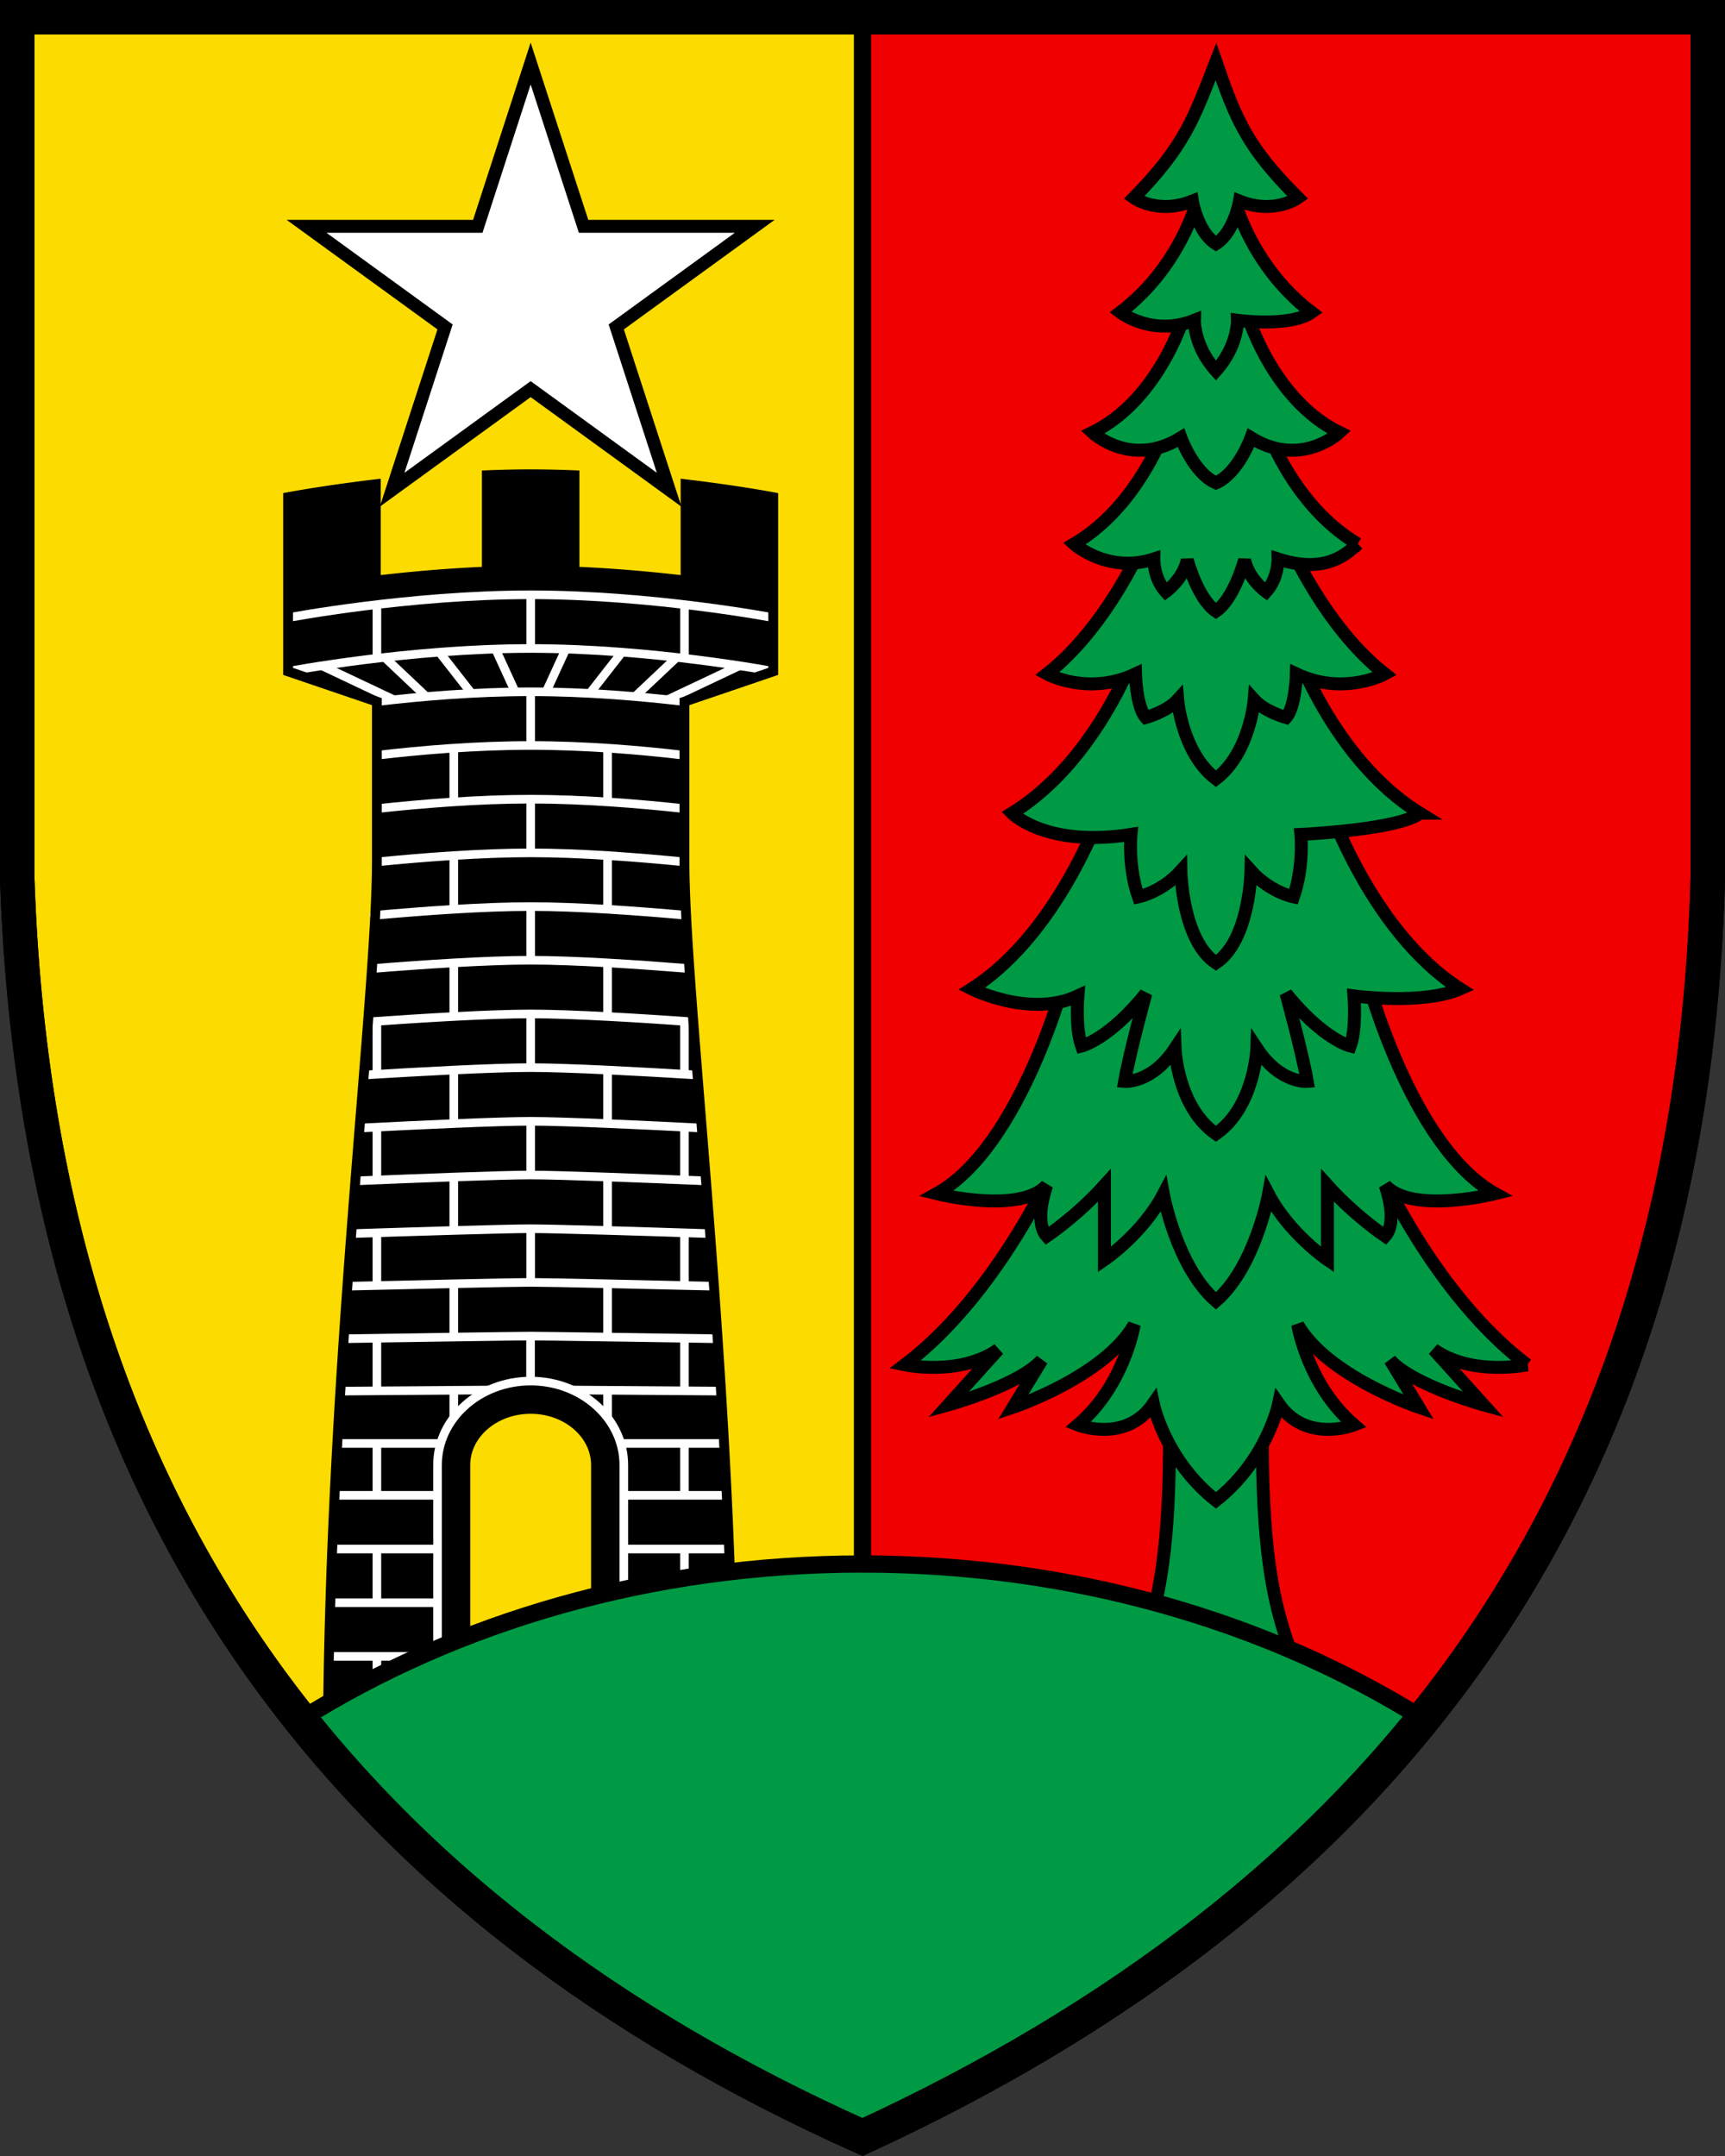
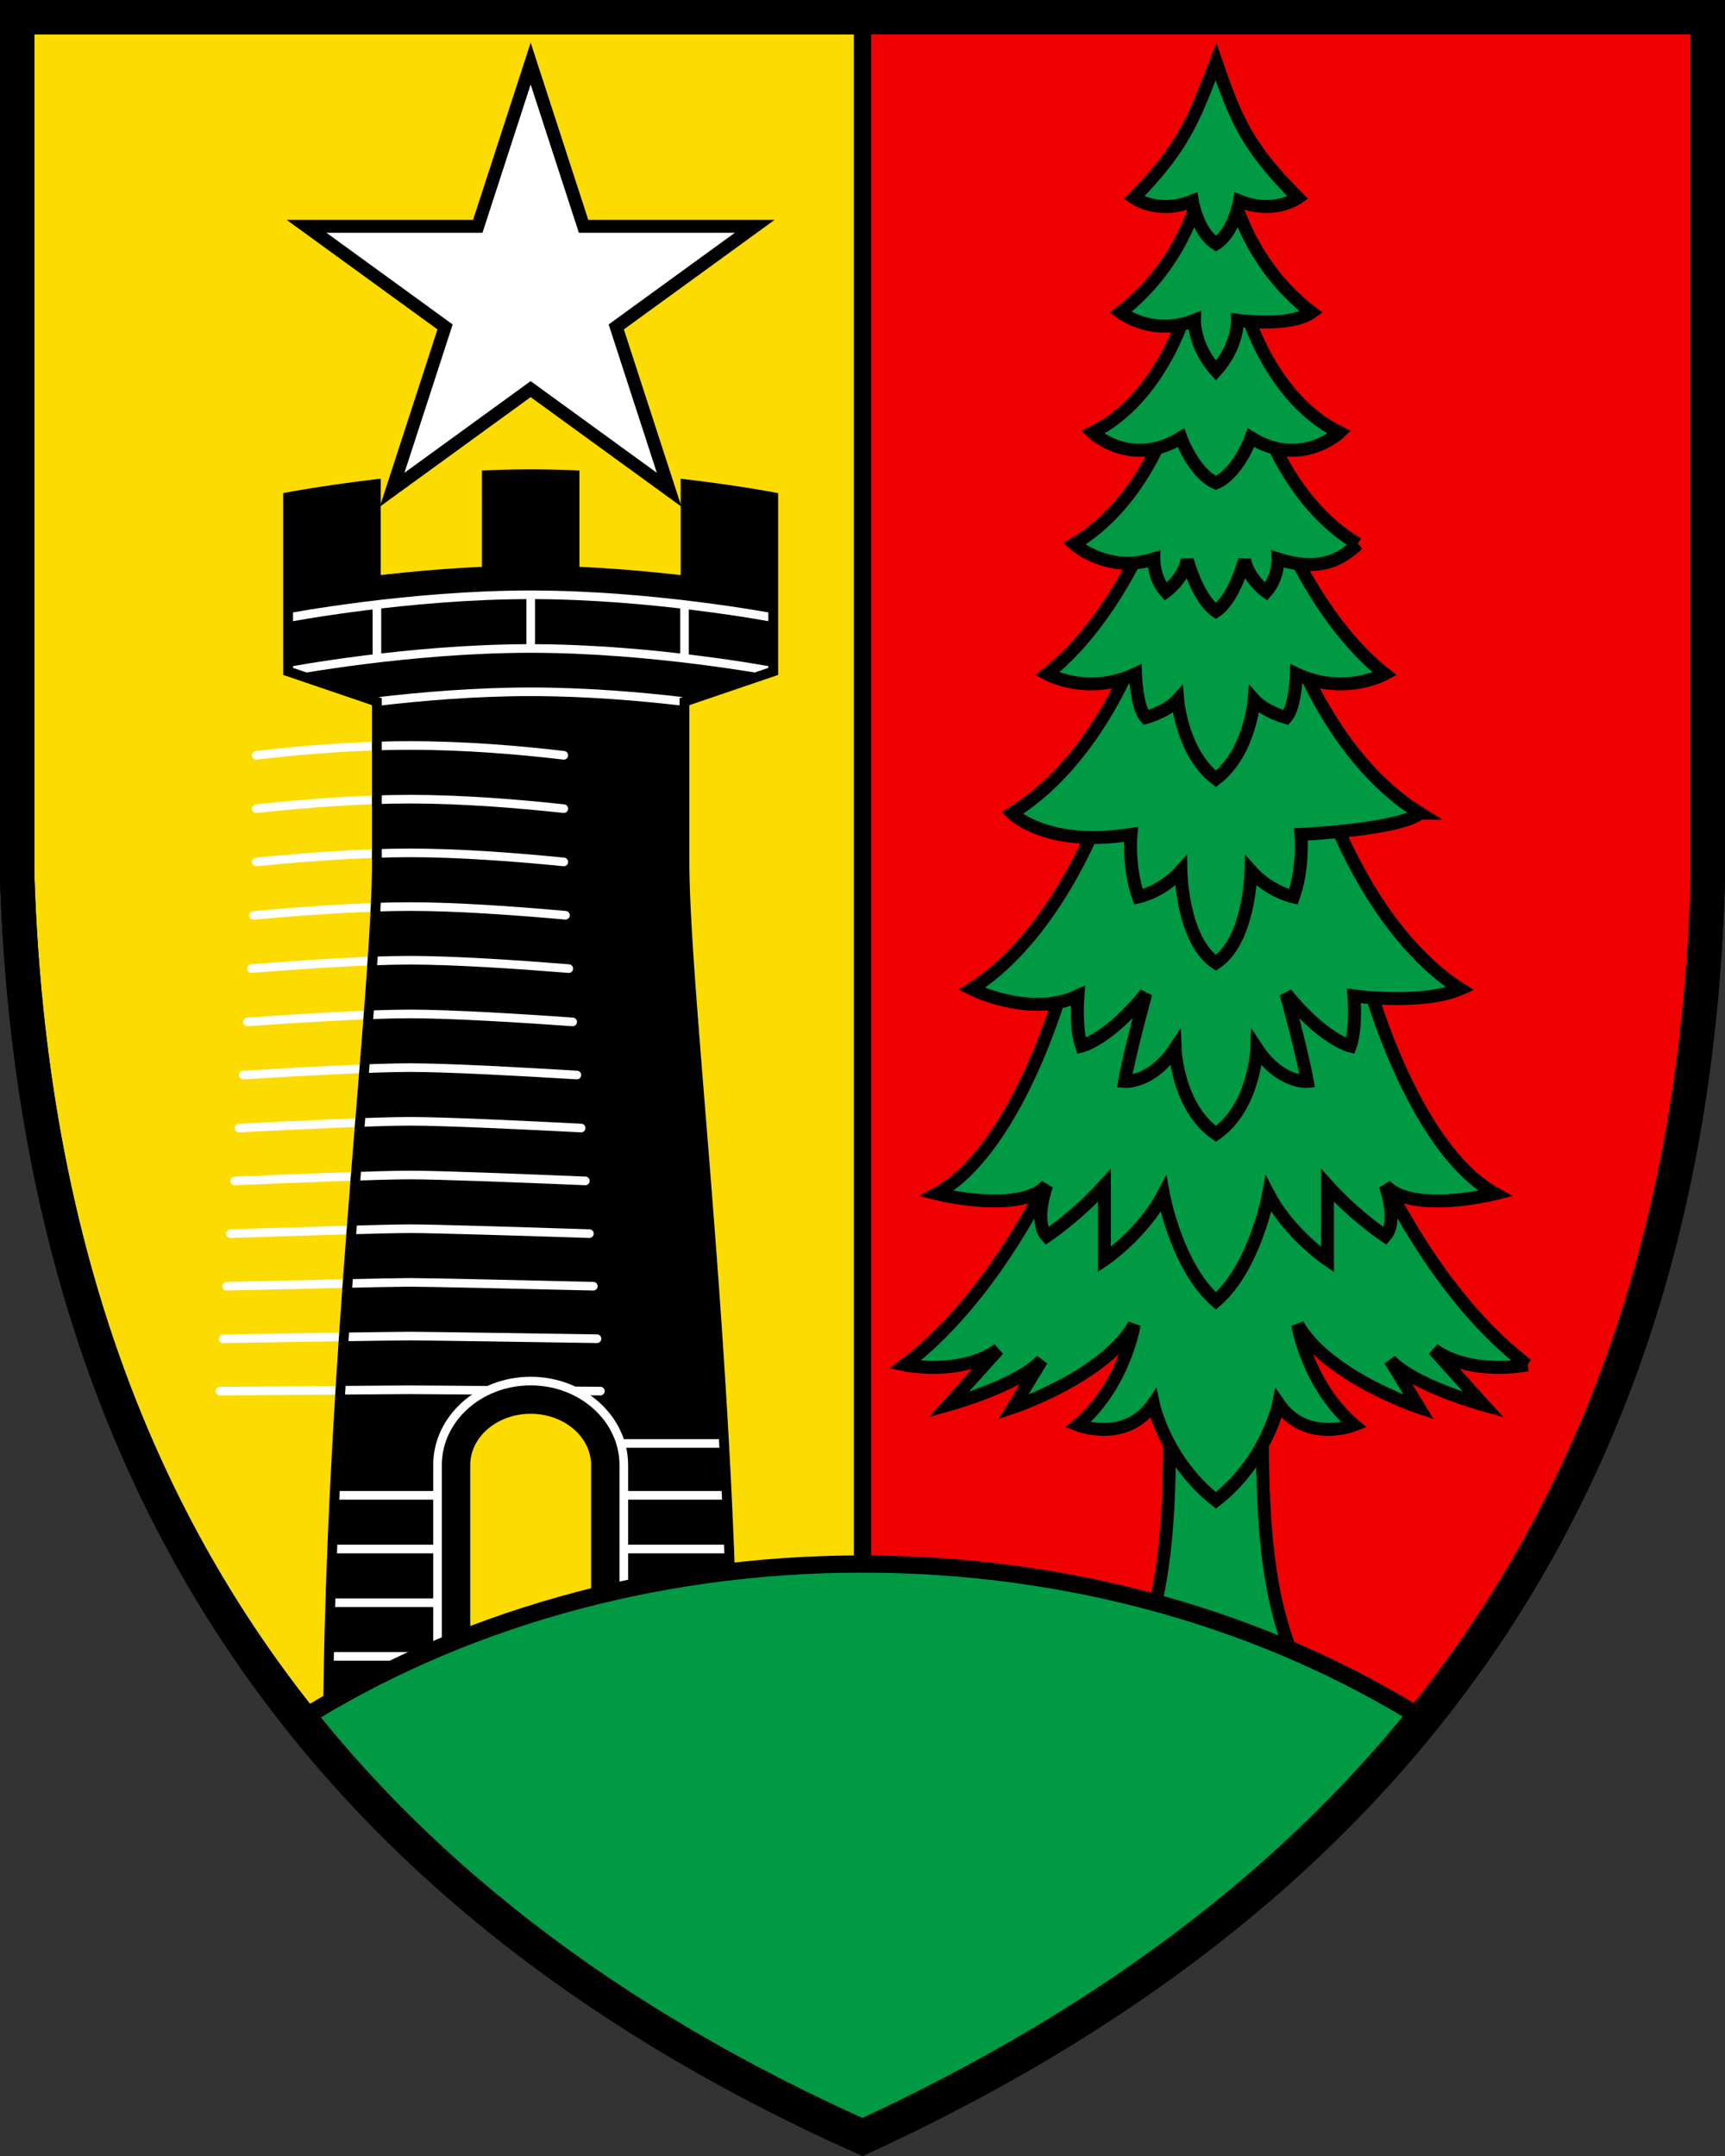
<svg xmlns="http://www.w3.org/2000/svg" width="400" height="500" version="1.1">
  <rect width="100%" height="100%" fill="#333333" stroke="none" />
  <path d="M200 4v491.61h.002c117-53.957 192-143.89 196-291.77V4h-196z" fill="#f00000" />
  <path d="M200 4H4v199.84c5 149.88 80 239.81 196 291.77V4z" fill="#fcdb00" stroke="#000" stroke-width="4" />
  <g fill="#094" stroke="#000" stroke-width="3">
    <path d="m293.04 291.61h-22.165c0 56.187 4.802 87.698-21.795 115.03h65.755c-26.598-27.333-21.795-58.842-21.795-115.03z" />
    <path d="m354.12 316.52c-24.873-18.863-38.666-54.951-38.666-54.951l-33.493 13.123-33.492-13.123s-13.793 36.088-38.666 54.951c0 0 12.807 2.732 21.673-3.556l-11.575 12.85s16.376-4.51 21.671-10.39l-6.649 10.937s21.179-7.11 28.075-19.137c0 0-2.216 13.944-13.052 23.238 0 0 11.082 4.374 17.485-4.92 0 0 2.71 13.121 14.53 22.417 11.822-9.294 14.53-22.417 14.53-22.417 6.404 9.294 17.486 4.92 17.486 4.92-10.837-9.294-13.052-23.236-13.052-23.236 6.896 12.026 28.075 19.135 28.075 19.135l-6.65-10.937c5.296 5.878 21.672 10.39 21.672 10.39l-11.575-12.85c8.866 6.288 21.673 3.556 21.673 3.556z" />
    <path d="M346.729 276.827c-19.703-10.936-30.045-50.85-30.045-50.85l-15.515-.273-19.21 15.857-19.21-15.857-15.514.273s-10.343 39.914-30.045 50.85c0 0 19.369 4.894 25.54-1.958 0 0-3.116 8.343 0 11.801 0 0 6.988-4.67 13.37-11.756v17.223s8.866-6.016 13.669-15.173c0 0 3.078 16.811 12.19 24.74 9.113-7.927 12.19-24.74 12.19-24.74 4.803 9.158 13.669 15.173 13.669 15.173v-17.224c6.383 7.084 13.371 11.755 13.371 11.755 3.115-3.456 0-11.801 0-11.801 6.171 6.853 25.54 1.96 25.54 1.96z" />
    <path d="m338.6 229.33c-21.426-13.668-31.523-45.108-31.523-45.108l-25.12 9.978-25.12-9.978s-10.096 31.439-31.522 45.108c0 0 13.545 6.834 24.627 1.64 0 0-0.616 7.517 0.862 11.619 0 0 6.28-1.504 14.9-12.166 0 0-3.694 13.396-4.926 20.367 0 0 6.28 0.548 11.698-7.654 0 0 0.492 13.532 9.481 19.82 8.99-6.288 9.481-19.82 9.481-19.82 5.419 8.202 11.698 7.654 11.698 7.654-1.231-6.971-4.926-20.367-4.926-20.367 8.62 10.663 14.9 12.166 14.9 12.166 1.478-4.1 0.862-11.62 0.862-11.62s16.081 2.145 24.628-1.639z" />
    <path d="m329.24 188.59c-21.671-13.396-30.538-42.376-30.538-42.376l-16.746 7.93-16.746-7.93s-8.866 28.98-30.538 42.375c0 0 7.881 8.035 27.583 4.921 0 0-0.739 7.382 1.724 14.489 0 0 5.417-1.094 9.85-6.015 0 0 0.26 16.064 8.127 21.324 7.868-5.261 8.127-21.324 8.127-21.324 4.433 4.92 9.85 6.015 9.85 6.015 2.463-7.107 1.725-14.489 1.725-14.489s22.902-1.072 27.582-4.92z" />
    <path d="m296.238 120.204-14.284.274-14.284-.274s-8.866 23.511-24.873 36.087c0 0 9.482 5.195 20.503 0 0 0 .184 7.654 2.4 10.115 0 0 4.925-1.366 7.388-4.1 0 0 .985 12.3 8.866 18.315 7.881-6.014 8.866-18.316 8.866-18.316 2.463 2.735 7.388 4.101 7.388 4.101 2.217-2.46 2.4-10.115 2.4-10.115 11.02 5.195 20.503 0 20.503 0-16.007-12.576-24.873-36.087-24.873-36.087z" />
    <path d="m314.83 126.15c-16.624-9.842-22.534-30.55-22.534-30.55l-10.344 1.025-10.343-1.025s-5.91 20.708-22.534 30.55c0 0 7.757 6.97 18.47 3.485 0 0-0.092 4.408 2.77 7.587 0 0 4.064-2.87 4.988-7.381 0 0 2.401 9.02 6.65 11.891 4.247-2.87 6.649-11.891 6.649-11.891 0.923 4.51 4.987 7.38 4.987 7.38 2.863-3.177 2.77-7.586 2.77-7.586 11.284 3.671 16.142-1.46 18.471-3.485z" />
    <path d="m288.98 72.203-7.019 1.026-7.019-1.026s-5.725 20.298-21.61 28.09c0 0 8.866 8.407 20.502 1.232 0 0 2.955 8.2 8.127 10.456 5.172-2.255 8.127-10.456 8.127-10.456 11.637 7.175 20.503-1.231 20.503-1.231-15.885-7.793-21.611-28.09-21.611-28.09z" />
    <path d="m304.12 72.432c-15.33-11.687-18.654-28.91-18.654-28.91l-3.51-2.05-3.51 2.05s-3.324 17.223-18.654 28.91c0 0 7.388 5.742 17.177 1.846 0 0-0.185 5.946 4.987 11.686 5.172-5.74 4.987-11.686 4.987-11.686s12.191 1.681 17.177-1.846z" />
    <path d="M281.956 14.287c-5.121 13.154-7.245 19.556-19.024 31.575 0 0 5.512 3.996 13.56.768 0 0 1.216 7.228 5.464 9.893 4.248-2.666 5.465-9.893 5.465-9.893 8.05 3.227 13.56-.768 13.56-.768-11.755-11.775-14.32-17.933-19.025-31.575z" />
  </g>
  <path d="m123.05 160.43c-12.837 0-25.562 1.087-35.66 2.277v36.934c0 31.975-11.277 119.57-11.373 206.78a286.88 286.88 0 0 0 8.863 9.879h20.364v-76.549c0-8.659 7.972-15.68 17.806-15.68s17.806 7.02 17.806 15.68v67.782h29.236c0-87.58-11.381-175.78-11.381-207.89v-36.934c-10.097-1.19-22.823-2.277-35.66-2.277z" />
  <path d="m66.806 155.7 20.587 7.011c10.098-1.19 22.823-2.278 35.66-2.278s25.564 1.088 35.66 2.278l20.588-7.01s-27.87-5.312-56.248-5.312c-28.376 0-56.247 5.311-56.247 5.311z" />
  <path d="M158.964 112.299v22.35c-7.464-.885-16.388-1.716-25.747-2.094v-22.35c-3.35-.136-6.754-.214-10.167-.214s-6.815.079-10.166.213v22.35c-9.359.379-18.283 1.21-25.747 2.096v-22.351c-12.083 1.433-20.334 3.003-20.334 3.003v40.402s27.87-5.31 56.247-5.31 56.248 5.31 56.248 5.31v-40.402s-8.25-1.57-20.334-3.003z" />
  <g fill="none">
    <g stroke="#fff" stroke-width="2.5">
      <g stroke-linejoin="round">
-         <path d="m87.393 249.13v-12.284m0 36.814v-12.261m0 36.73v-12.23m0 24.446v12.208m0 12.2v12.033m0 12.451v12.451m0 12.451v12.45m17.83-223.08v12.458m0 12.458v12.444m0 12.443v12.428m0 12.42v12.413m0 12.398v12.382m0 12.375v12.352m0 12.345v12.329m53.491-85.623v-12.284m0 36.814v-12.261m0 36.73v-12.23m0 24.446v12.208m0 12.2v12.033m0 12.451v12.451m0 12.451v12.45m-17.83-223.08v12.458m0 12.458v12.444m0 12.443v12.428m0 12.42v12.413m0 12.398v12.382m0 12.375v12.352m0 12.345v12.329m-17.831-161.87v-12.451m0 37.352v-12.45m0 37.352v-12.451m0 37.36v-12.451m0 37.352v-12.45m0 37.352v-12.451m-0.03 24.902v12.45m-48.388-167.91 16.666 7.883m-2.095-9.817 9.621 9.09m3.058-10.297 7.458 9.56m5.569-10.281 4.553 9.932m52.003-6.07-16.662 7.883m2.094-9.817-9.628 9.09m-3.05-10.297-7.458 9.56m-5.569-10.281-4.553 9.932" stroke-width="2" />
-       </g>
+         </g>
      <g stroke-linecap="round" stroke-linejoin="round">
-         <path d="m140.86 396.59h29.174m-93.964 0h29.176m35.614-12.45h28.977m-93.569 0h28.978m35.614-12.451h28.65m-92.918 0h28.654m35.614-12.451h28.21m-92.034 0h28.21m35.614-12.451h27.664m-90.939 0h27.661m34.682-12.033h27.974m-89.696 0h27.973m-27.206-12.14c16.088-0.12 42.537-0.317 44.05-0.317 1.516 0 28.075 0.199 44.168 0.317m-87.493-12.147c15.675-0.241 40.374-0.617 43.327-0.617 2.955 0 27.695 0.375 43.382 0.617m-85.879-12.178c15.226-0.363 38.194-0.892 42.5-0.892 4.307 0 27.295 0.529 42.532 0.892m-84.137-12.192c14.733-0.482 36.044-1.145 41.607-1.145 5.562 0 26.883 0.663 41.625 1.145m-82.279-12.231c14.202-0.596 33.943-1.37 40.658-1.37 6.713 0 26.465 0.774 40.673 1.37m-80.331-12.261c13.632-0.701 31.91-1.56 39.66-1.56 7.753 0 26.053 0.859 39.694 1.56m-78.38-12.292c13.042-0.797 30.011-1.72 38.69-1.72s25.655 0.923 38.703 1.72m-76.406-12.321c12.437-0.881 28.216-1.846 37.703-1.846 9.49 0 25.284 0.965 37.728 1.846m-74.528-12.36c11.844-0.953 26.61-1.943 36.806-1.943s24.966 0.99 36.814 1.944m-73.127-12.346c11.334-1.02 25.398-2.042 36.311-2.042 10.829 0 24.763 1.005 36.054 2.019m-71.713-12.374c10.82-1.073 24.181-2.1 35.66-2.1 11.482 0 24.846 1.027 35.667 2.1m-71.319-12.352c10.445-1.135 23.47-2.198 35.657-2.198 12.19 0 25.218 1.062 35.663 2.198m-71.32-12.375c10.096-1.19 22.826-2.276 35.66-2.276 12.835 0 25.566 1.086 35.66 2.276" stroke-width="2" />
+         <path d="m140.86 396.59h29.174m-93.964 0h29.176m35.614-12.45h28.977m-93.569 0h28.978m35.614-12.451h28.65m-92.918 0h28.654m35.614-12.451h28.21m-92.034 0h28.21m35.614-12.451h27.664m-90.939 0h27.661m34.682-12.033h27.974m-89.696 0m-27.206-12.14c16.088-0.12 42.537-0.317 44.05-0.317 1.516 0 28.075 0.199 44.168 0.317m-87.493-12.147c15.675-0.241 40.374-0.617 43.327-0.617 2.955 0 27.695 0.375 43.382 0.617m-85.879-12.178c15.226-0.363 38.194-0.892 42.5-0.892 4.307 0 27.295 0.529 42.532 0.892m-84.137-12.192c14.733-0.482 36.044-1.145 41.607-1.145 5.562 0 26.883 0.663 41.625 1.145m-82.279-12.231c14.202-0.596 33.943-1.37 40.658-1.37 6.713 0 26.465 0.774 40.673 1.37m-80.331-12.261c13.632-0.701 31.91-1.56 39.66-1.56 7.753 0 26.053 0.859 39.694 1.56m-78.38-12.292c13.042-0.797 30.011-1.72 38.69-1.72s25.655 0.923 38.703 1.72m-76.406-12.321c12.437-0.881 28.216-1.846 37.703-1.846 9.49 0 25.284 0.965 37.728 1.846m-74.528-12.36c11.844-0.953 26.61-1.943 36.806-1.943s24.966 0.99 36.814 1.944m-73.127-12.346c11.334-1.02 25.398-2.042 36.311-2.042 10.829 0 24.763 1.005 36.054 2.019m-71.713-12.374c10.82-1.073 24.181-2.1 35.66-2.1 11.482 0 24.846 1.027 35.667 2.1m-71.319-12.352c10.445-1.135 23.47-2.198 35.657-2.198 12.19 0 25.218 1.062 35.663 2.198m-71.32-12.375c10.096-1.19 22.826-2.276 35.66-2.276 12.835 0 25.566 1.086 35.66 2.276" stroke-width="2" />
      </g>
      <path d="m179.3 155.7s-27.87-5.31-56.248-5.31c-28.375 0-56.247 5.31-56.247 5.31m112.5-12.45s-27.87-5.312-56.248-5.312c-28.375 0-56.247 5.312-56.247 5.312m20.59 19.461c10.098-1.19 22.823-2.278 35.66-2.278s25.564 1.088 35.66 2.278m-35.66-12.322v-12.45m35.661 14.734v-12.458m-71.321 12.458v-12.458" stroke-width="2" />
    </g>
    <path d="M123.053 109.992c-3.412 0-6.815.079-10.166.213v22.35c-9.359.378-18.284 1.21-25.748 2.096v-22.352c-12.083 1.434-20.334 3.004-20.334 3.004v40.403l20.588 7.01v36.933c0 31.975-11.277 119.568-11.373 206.777a286.877 286.877 0 0 0 8.863 9.878h20.364V339.758c0-8.658 7.972-15.68 17.806-15.68s17.806 7.022 17.806 15.68v67.782h29.236c0-87.58-11.381-175.782-11.381-207.892v-36.933l20.586-7.01v-40.402s-8.252-1.571-20.334-3.004v22.351c-7.465-.885-16.387-1.718-25.746-2.096v-22.35c-3.35-.135-6.754-.212-10.167-.212z" stroke="#000" stroke-width="2.276" />
  </g>
  <path d="m135.32 52.487h39.689l-32.11 23.331 12.261 37.755-32.11-23.331-32.116 23.33 12.269-37.754-32.114-23.33h39.7l12.262-37.751z" fill="#fff" stroke="#000" stroke-miterlimit="20" stroke-width="3" />
  <path d="m101.45 339.76v67.78h7.588v-67.78c0-6.555 6.285-11.887 14.011-11.887s14.012 5.332 14.012 11.887v67.78h7.587v-67.78c0-10.738-9.69-19.474-21.599-19.474s-21.599 8.736-21.599 19.474z" />
  <path d="m144.65 407.54v-67.78c0-10.738-9.689-19.474-21.598-19.474s-21.6 8.736-21.6 19.474v67.78" fill="none" stroke="#fff" stroke-width="2" />
  <g fill="#880080" fill-opacity=".327">
    <path d="m200 362.71c-49.082 0-94.247 13.491-130.27 36.093 33.09 41.533 77.4 73.133 130.27 96.813 52.767-24.334 96.954-56.018 129.97-97-35.973-22.49-81.027-35.903-129.97-35.903z" fill="#094" fill-opacity="1" stroke="#000" stroke-width="4" />
  </g>
  <path d="M396 4H4v199.84c5 149.88 80.001 239.81 196 291.77 117-53.957 192-143.89 196-291.77z" fill="none" stroke="#000100" stroke-width="8" />
  <path d="M396 4H4v199.84c5 149.88 80.001 239.81 196 291.77 117-53.957 192-143.89 196-291.77z" fill="none" stroke="#000" stroke-width="8" />
</svg>